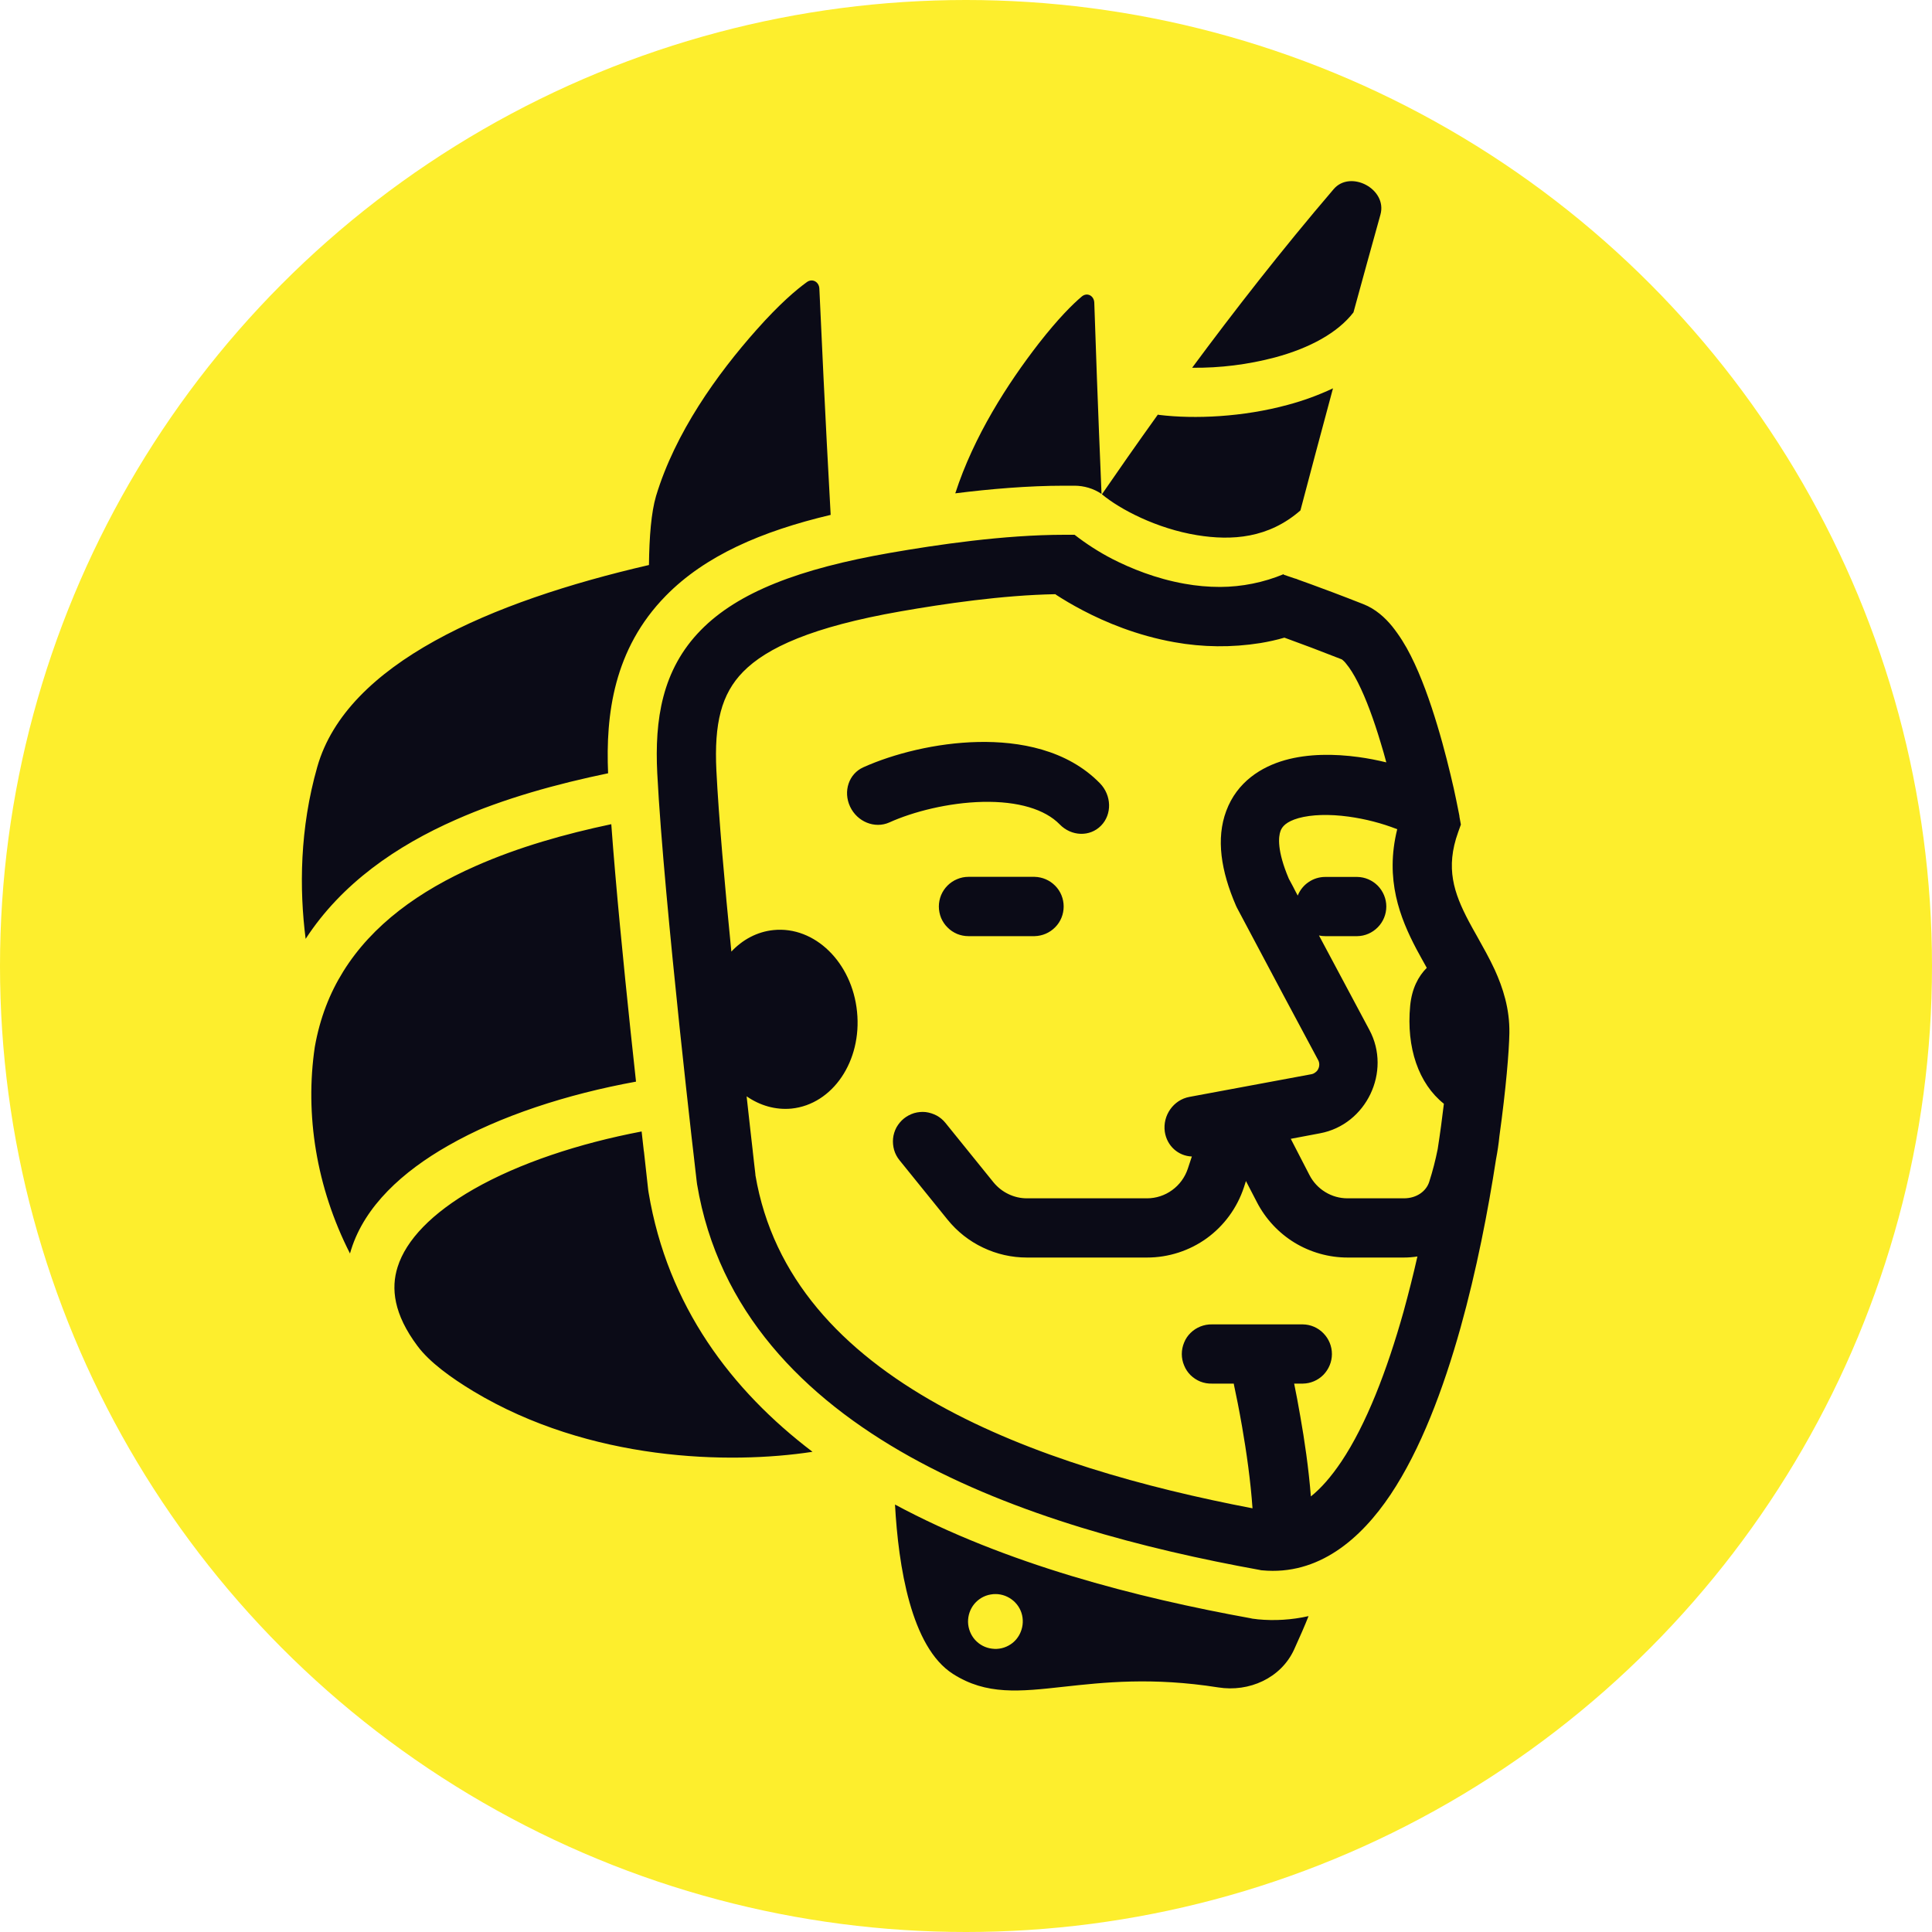
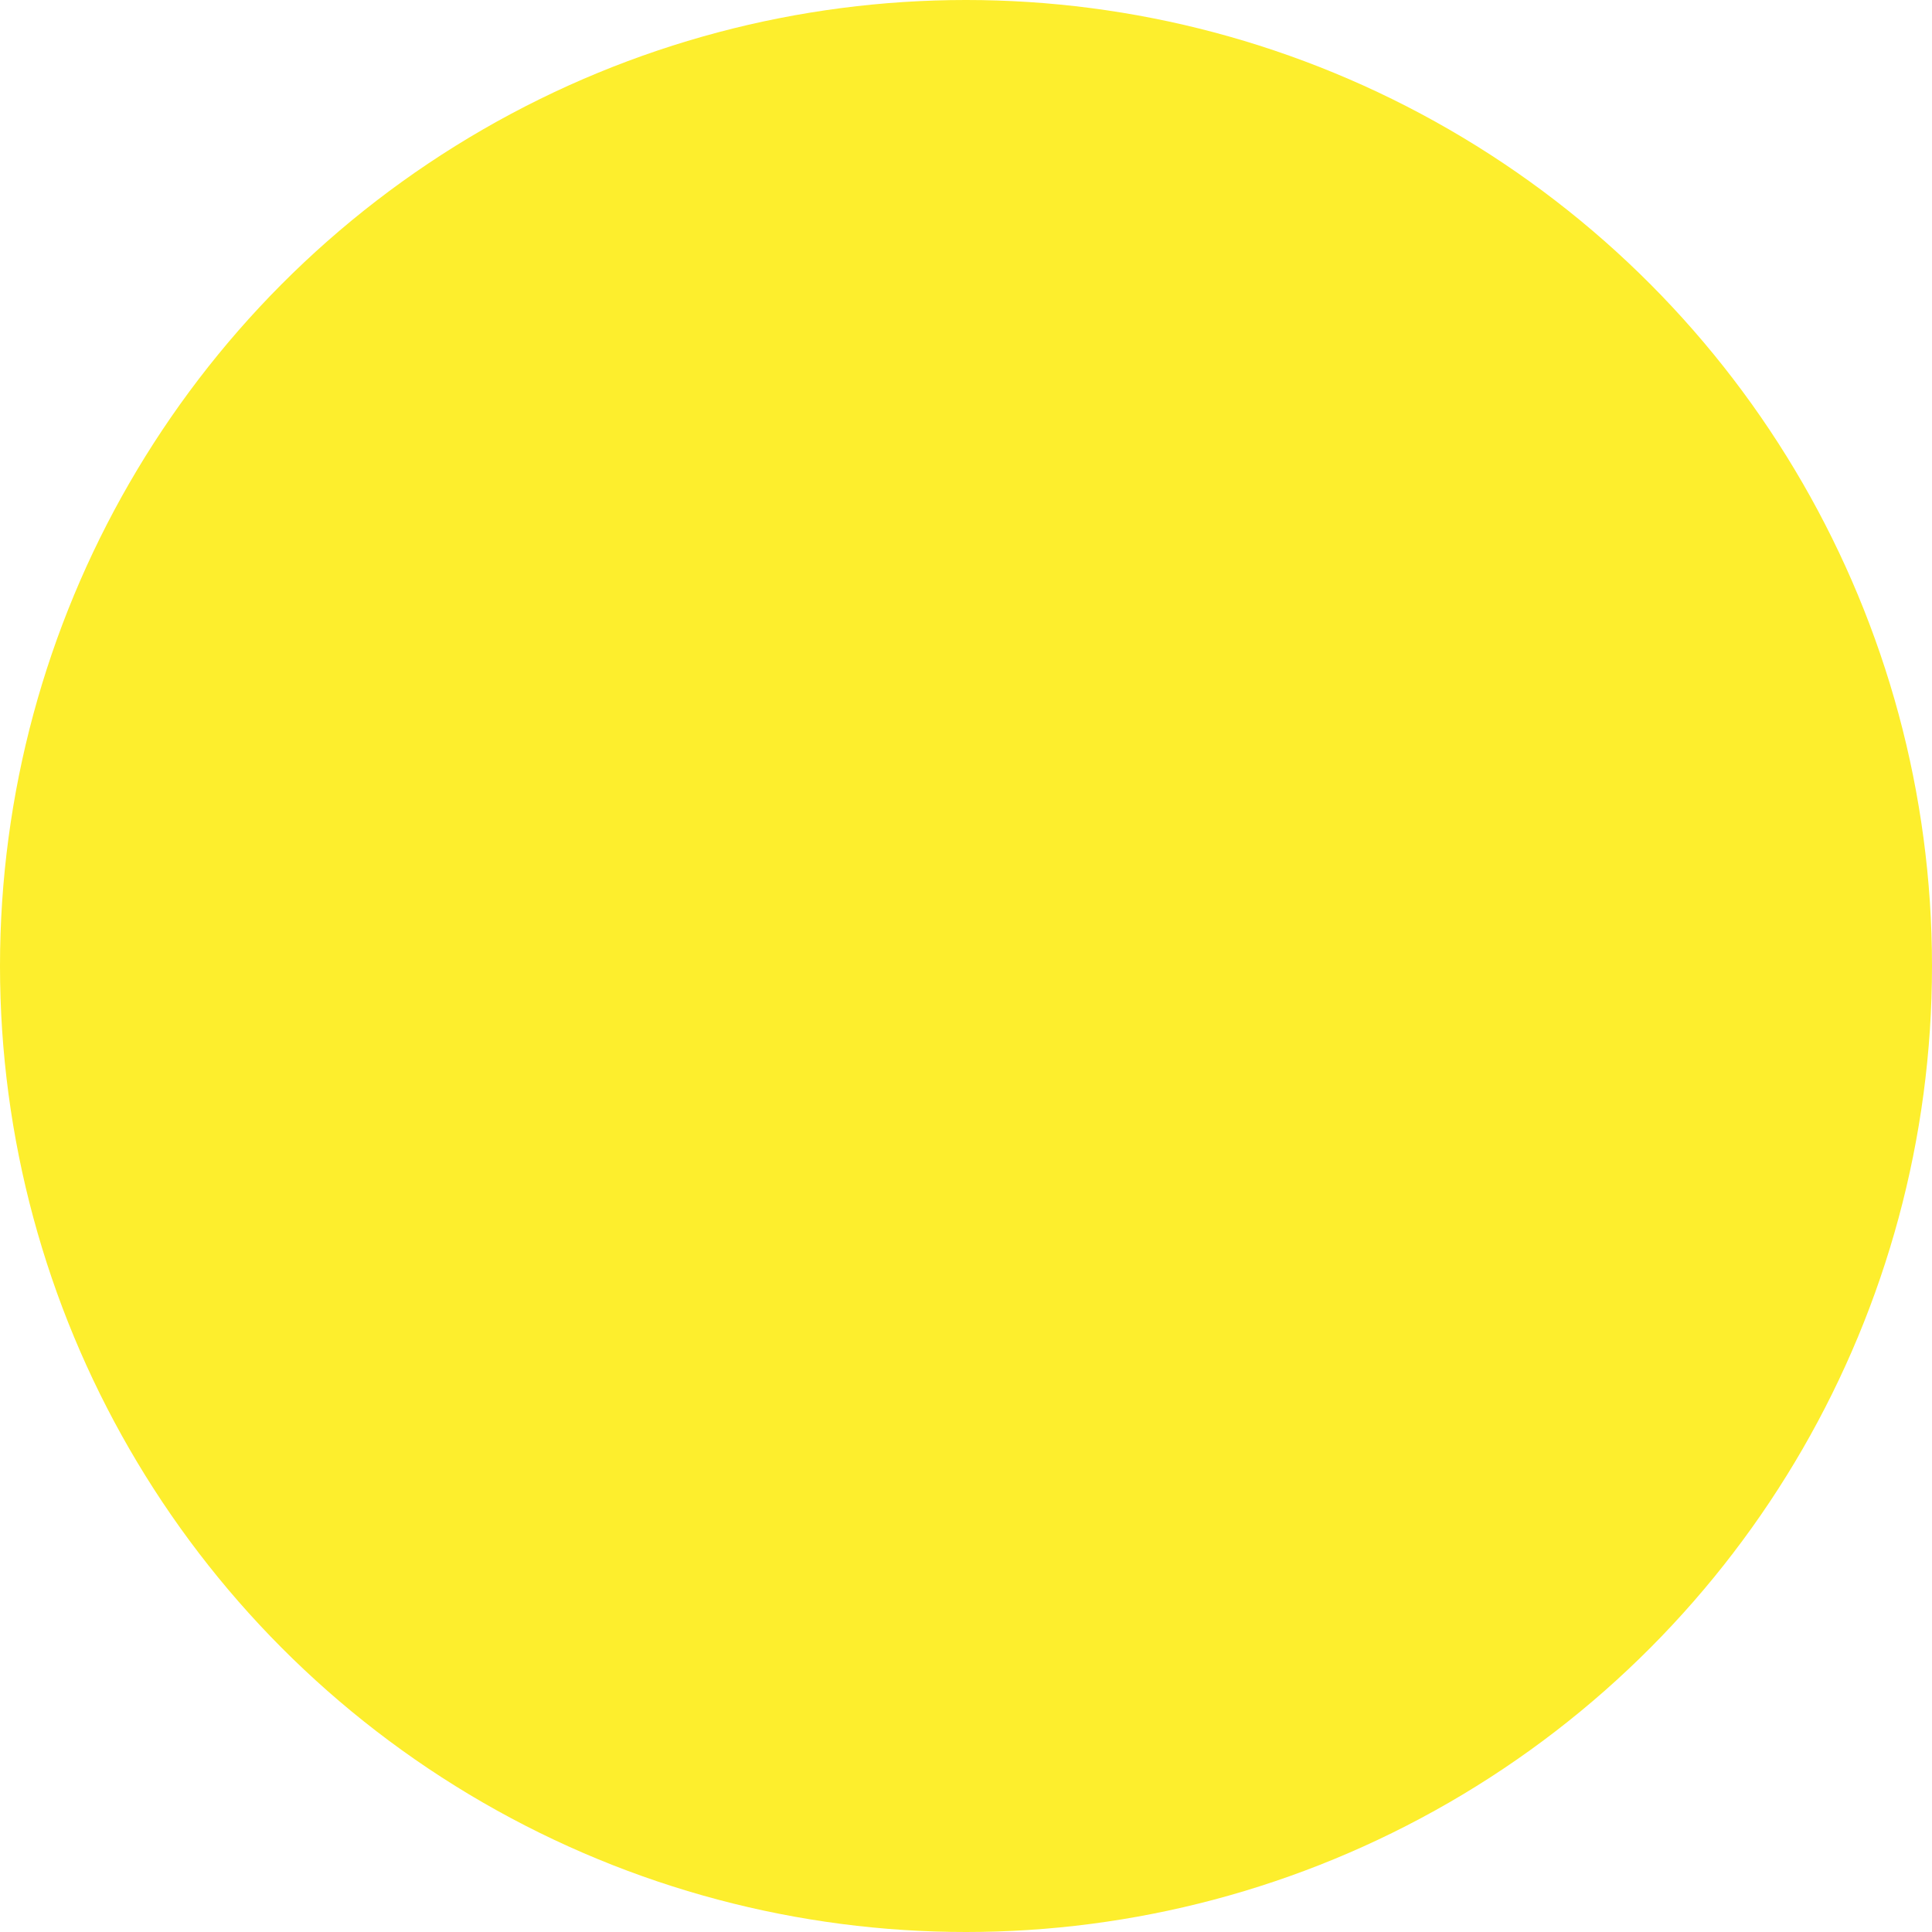
<svg xmlns="http://www.w3.org/2000/svg" width="20" height="20" viewBox="0 0 20 20" fill="none">
  <circle cx="10" cy="10" r="10" fill="#FDEE2D" />
-   <path fill-rule="evenodd" clip-rule="evenodd" d="M14.29 2.223C14.365 1.956 13.979 1.755 13.806 1.958C13.271 2.583 12.77 3.227 12.341 3.807C12.631 3.81 12.919 3.774 13.199 3.7C13.559 3.603 13.848 3.445 14.011 3.234C14.106 2.887 14.2 2.544 14.29 2.223ZM11.407 5.117C11.568 4.883 11.763 4.603 11.986 4.292L11.989 4.293L11.999 4.295C12.368 4.34 12.868 4.317 13.331 4.191C13.492 4.148 13.648 4.091 13.799 4.02C13.675 4.479 13.559 4.916 13.462 5.284C13.132 5.572 12.754 5.599 12.391 5.54C11.975 5.472 11.596 5.274 11.407 5.117ZM9.719 9.384C9.719 9.344 9.727 9.304 9.742 9.267C9.758 9.229 9.78 9.196 9.809 9.167C9.837 9.139 9.871 9.116 9.908 9.101C9.945 9.085 9.985 9.077 10.025 9.077H10.71C10.791 9.079 10.867 9.112 10.923 9.169C10.98 9.226 11.011 9.304 11.011 9.384C11.011 9.464 10.98 9.542 10.923 9.599C10.867 9.656 10.791 9.689 10.71 9.691H10.025C9.985 9.691 9.945 9.683 9.908 9.668C9.871 9.652 9.837 9.63 9.809 9.601C9.78 9.573 9.758 9.539 9.742 9.502C9.727 9.464 9.719 9.424 9.719 9.384ZM8.8 8.35C8.874 8.508 9.056 8.581 9.206 8.514C9.451 8.403 9.818 8.309 10.173 8.301C10.54 8.293 10.818 8.378 10.97 8.534C11.091 8.659 11.283 8.665 11.398 8.547C11.513 8.43 11.508 8.234 11.387 8.109C11.046 7.759 10.55 7.672 10.126 7.681C9.69 7.69 9.248 7.803 8.937 7.943C8.787 8.01 8.726 8.192 8.8 8.35ZM11.514 5.786C11.704 5.883 11.964 5.99 12.263 6.043C12.385 6.065 12.508 6.076 12.631 6.076C12.857 6.075 13.081 6.03 13.29 5.943L13.288 5.949L13.397 5.986L13.4 5.987L13.41 5.99L13.418 5.992L13.443 6.002C13.473 6.012 13.517 6.028 13.576 6.05C13.694 6.093 13.872 6.159 14.113 6.254C14.241 6.304 14.339 6.395 14.411 6.483C14.486 6.577 14.55 6.679 14.604 6.787C14.714 7.004 14.805 7.264 14.878 7.506C14.952 7.75 15.009 7.986 15.049 8.161C15.068 8.248 15.083 8.321 15.093 8.372C15.099 8.398 15.103 8.418 15.105 8.432C15.106 8.436 15.107 8.44 15.107 8.444L15.108 8.446V8.448C15.108 8.449 15.108 8.449 15.108 8.45V8.452V8.454L15.123 8.536L15.095 8.614C14.961 8.985 15.05 9.244 15.205 9.538C15.229 9.583 15.257 9.634 15.288 9.688C15.35 9.799 15.42 9.923 15.473 10.038C15.558 10.225 15.629 10.442 15.625 10.694C15.622 10.88 15.59 11.27 15.522 11.76C15.514 11.841 15.502 11.921 15.487 11.999C15.405 12.531 15.285 13.152 15.119 13.746C14.942 14.377 14.707 15.005 14.395 15.472C14.087 15.932 13.649 16.311 13.066 16.256L13.054 16.255L13.041 16.252C11.847 16.036 10.512 15.688 9.419 15.079C8.324 14.468 7.435 13.574 7.216 12.259L7.215 12.251L7.214 12.244L7.21 12.211C7.209 12.199 7.207 12.184 7.205 12.167C7.203 12.152 7.201 12.135 7.199 12.116C7.195 12.077 7.189 12.03 7.183 11.975C7.176 11.915 7.168 11.845 7.159 11.768C7.126 11.475 7.081 11.07 7.034 10.624C6.941 9.734 6.838 8.672 6.804 8.006C6.776 7.451 6.852 6.934 7.255 6.523C7.64 6.13 8.275 5.887 9.216 5.723C9.694 5.64 10.39 5.536 11.019 5.536H11.123L11.124 5.537V5.536C11.246 5.631 11.377 5.715 11.514 5.786ZM13.364 6.626C13.478 6.667 13.651 6.732 13.888 6.825H13.889C13.907 6.838 13.924 6.855 13.937 6.873C13.973 6.916 14.014 6.98 14.057 7.065C14.143 7.235 14.223 7.456 14.291 7.683C14.313 7.754 14.333 7.824 14.351 7.892C14.256 7.869 14.16 7.85 14.063 7.837C13.815 7.803 13.543 7.801 13.302 7.869C13.058 7.938 12.806 8.093 12.694 8.395C12.587 8.681 12.639 9.016 12.795 9.376C12.798 9.383 12.801 9.39 12.805 9.397C13.171 10.088 13.456 10.621 13.646 10.975C13.653 10.988 13.657 11.004 13.657 11.019C13.657 11.035 13.654 11.05 13.647 11.064C13.641 11.078 13.631 11.091 13.618 11.1C13.606 11.11 13.592 11.117 13.577 11.12L12.313 11.355C12.148 11.385 12.034 11.547 12.058 11.716C12.08 11.863 12.198 11.967 12.338 11.972L12.296 12.099C12.266 12.188 12.21 12.265 12.134 12.32C12.059 12.375 11.967 12.405 11.874 12.405H10.63C10.564 12.405 10.499 12.39 10.439 12.361C10.38 12.333 10.327 12.291 10.285 12.24L9.787 11.624C9.762 11.593 9.731 11.567 9.696 11.548C9.66 11.529 9.621 11.517 9.582 11.512C9.541 11.508 9.501 11.512 9.463 11.523C9.424 11.535 9.388 11.554 9.357 11.579C9.326 11.604 9.3 11.636 9.28 11.671C9.261 11.707 9.249 11.745 9.245 11.785C9.241 11.825 9.245 11.866 9.256 11.905C9.267 11.943 9.286 11.979 9.312 12.011L9.81 12.627C9.909 12.749 10.034 12.848 10.176 12.915C10.318 12.983 10.473 13.018 10.63 13.018H11.874C12.096 13.018 12.313 12.948 12.493 12.818C12.673 12.687 12.807 12.503 12.877 12.291L12.898 12.226L13.012 12.446C13.101 12.618 13.236 12.763 13.401 12.864C13.566 12.964 13.756 13.018 13.95 13.018H14.533C14.58 13.018 14.627 13.014 14.673 13.007C14.63 13.198 14.581 13.39 14.529 13.58C14.358 14.188 14.144 14.744 13.886 15.13C13.779 15.289 13.674 15.408 13.57 15.491C13.547 15.198 13.504 14.906 13.461 14.664C13.439 14.536 13.417 14.42 13.397 14.323H13.487C13.567 14.322 13.644 14.289 13.7 14.232C13.756 14.174 13.788 14.097 13.788 14.017C13.788 13.936 13.756 13.859 13.7 13.802C13.644 13.744 13.567 13.711 13.487 13.71H12.545C12.505 13.709 12.464 13.717 12.426 13.732C12.389 13.747 12.354 13.769 12.325 13.798C12.296 13.826 12.273 13.86 12.258 13.898C12.242 13.936 12.234 13.976 12.234 14.017C12.234 14.057 12.242 14.098 12.258 14.135C12.273 14.173 12.296 14.207 12.325 14.236C12.354 14.264 12.389 14.287 12.426 14.302C12.464 14.317 12.505 14.324 12.545 14.323H12.772L12.775 14.341C12.798 14.447 12.828 14.596 12.858 14.769C12.903 15.027 12.946 15.328 12.966 15.614C11.848 15.4 10.67 15.073 9.716 14.542C8.717 13.986 8 13.226 7.82 12.165V12.165V12.162V12.159C7.82 12.154 7.819 12.148 7.818 12.14C7.816 12.119 7.812 12.087 7.807 12.046C7.803 12.011 7.798 11.969 7.793 11.921V11.92V11.919C7.786 11.856 7.777 11.783 7.768 11.7C7.756 11.596 7.743 11.478 7.729 11.349C7.866 11.444 8.027 11.492 8.194 11.476C8.62 11.432 8.924 10.984 8.872 10.473C8.821 9.963 8.434 9.585 8.008 9.628C7.838 9.645 7.687 9.727 7.571 9.851C7.502 9.158 7.44 8.457 7.416 7.977C7.392 7.488 7.467 7.184 7.693 6.954C7.936 6.706 8.407 6.489 9.322 6.329C9.767 6.251 10.375 6.161 10.925 6.151L10.934 6.158L10.94 6.162C11.005 6.204 11.097 6.26 11.212 6.32C11.441 6.44 11.769 6.579 12.157 6.648C12.451 6.701 12.752 6.704 13.047 6.657C13.131 6.643 13.214 6.625 13.296 6.601L13.364 6.626ZM13.362 11.789L13.556 12.165C13.593 12.237 13.65 12.298 13.719 12.34C13.789 12.383 13.868 12.405 13.95 12.405H14.533C14.668 12.405 14.765 12.329 14.795 12.235C14.831 12.123 14.86 12.01 14.883 11.895C14.909 11.728 14.93 11.57 14.947 11.426C14.685 11.218 14.557 10.845 14.598 10.412C14.615 10.234 14.682 10.107 14.77 10.019L14.766 10.012C14.735 9.956 14.701 9.896 14.664 9.827C14.492 9.501 14.335 9.103 14.464 8.584C14.303 8.521 14.135 8.478 13.963 8.454C13.76 8.426 13.577 8.432 13.443 8.469C13.313 8.506 13.272 8.558 13.256 8.602C13.234 8.66 13.218 8.806 13.342 9.097L13.384 9.175L13.408 9.222L13.434 9.271C13.457 9.214 13.496 9.165 13.547 9.131C13.598 9.096 13.658 9.078 13.719 9.078H14.05C14.13 9.079 14.206 9.112 14.263 9.169C14.319 9.227 14.351 9.304 14.351 9.384C14.351 9.465 14.319 9.542 14.263 9.599C14.206 9.657 14.13 9.69 14.05 9.691H13.719C13.697 9.691 13.675 9.689 13.654 9.684C13.87 10.09 14.046 10.419 14.176 10.662C14.407 11.093 14.144 11.643 13.664 11.732L13.362 11.789ZM6.791 5.136C6.989 4.479 7.424 3.873 7.83 3.416C8.071 3.144 8.246 2.997 8.353 2.92C8.41 2.879 8.479 2.918 8.482 2.988C8.498 3.344 8.542 4.311 8.599 5.33C7.881 5.5 7.299 5.753 6.893 6.167C6.351 6.719 6.269 7.401 6.295 8.005C5.769 8.114 5.22 8.264 4.72 8.485C4.106 8.755 3.538 9.144 3.164 9.719C3.098 9.204 3.102 8.577 3.285 7.937C3.59 6.868 5.076 6.228 6.718 5.849C6.721 5.558 6.742 5.302 6.791 5.136ZM11.122 5.028C11.222 5.028 11.32 5.057 11.403 5.113C11.366 4.239 11.338 3.455 11.328 3.133C11.325 3.06 11.253 3.023 11.198 3.07C11.103 3.15 10.955 3.297 10.755 3.553C10.43 3.972 10.081 4.515 9.889 5.107C10.248 5.062 10.642 5.028 11.018 5.028H11.122ZM12.951 16.753C11.769 16.539 10.412 16.192 9.265 15.575C9.3 16.21 9.43 17.052 9.866 17.329C10.211 17.549 10.553 17.512 11.013 17.461C11.423 17.416 11.927 17.36 12.611 17.468C12.931 17.519 13.26 17.372 13.396 17.077C13.457 16.943 13.507 16.829 13.546 16.73C13.373 16.769 13.195 16.78 13.018 16.763L13.005 16.761C12.991 16.76 12.977 16.758 12.963 16.756L12.951 16.753ZM10.462 17.022C10.405 17.06 10.337 17.076 10.27 17.067C10.202 17.059 10.14 17.027 10.094 16.976C10.049 16.926 10.023 16.86 10.021 16.792C10.02 16.724 10.042 16.658 10.085 16.605C10.129 16.552 10.189 16.517 10.256 16.506C10.323 16.494 10.392 16.507 10.45 16.542C10.509 16.577 10.553 16.632 10.574 16.696C10.595 16.761 10.592 16.831 10.566 16.894C10.545 16.946 10.509 16.991 10.462 17.022ZM6.665 11.918C6.658 11.85 6.65 11.781 6.642 11.713C5.995 11.836 5.374 12.041 4.902 12.311C4.471 12.558 4.204 12.836 4.116 13.116C4.046 13.336 4.075 13.604 4.322 13.934C4.447 14.102 4.67 14.263 4.9 14.402C6.106 15.127 7.549 15.161 8.411 15.029C7.575 14.394 6.911 13.524 6.714 12.344C6.713 12.334 6.711 12.325 6.71 12.317C6.696 12.184 6.681 12.052 6.666 11.92L6.665 11.918ZM6.528 10.678C6.455 9.984 6.375 9.177 6.328 8.532C5.854 8.632 5.369 8.768 4.922 8.966C4.341 9.222 3.854 9.572 3.553 10.057C3.414 10.28 3.312 10.537 3.259 10.837C3.155 11.536 3.274 12.291 3.623 12.976C3.627 12.961 3.632 12.947 3.636 12.933C3.778 12.484 4.167 12.129 4.637 11.861C5.174 11.553 5.869 11.327 6.584 11.197C6.565 11.024 6.547 10.851 6.528 10.678Z" fill="#0B0B17" />
</svg>